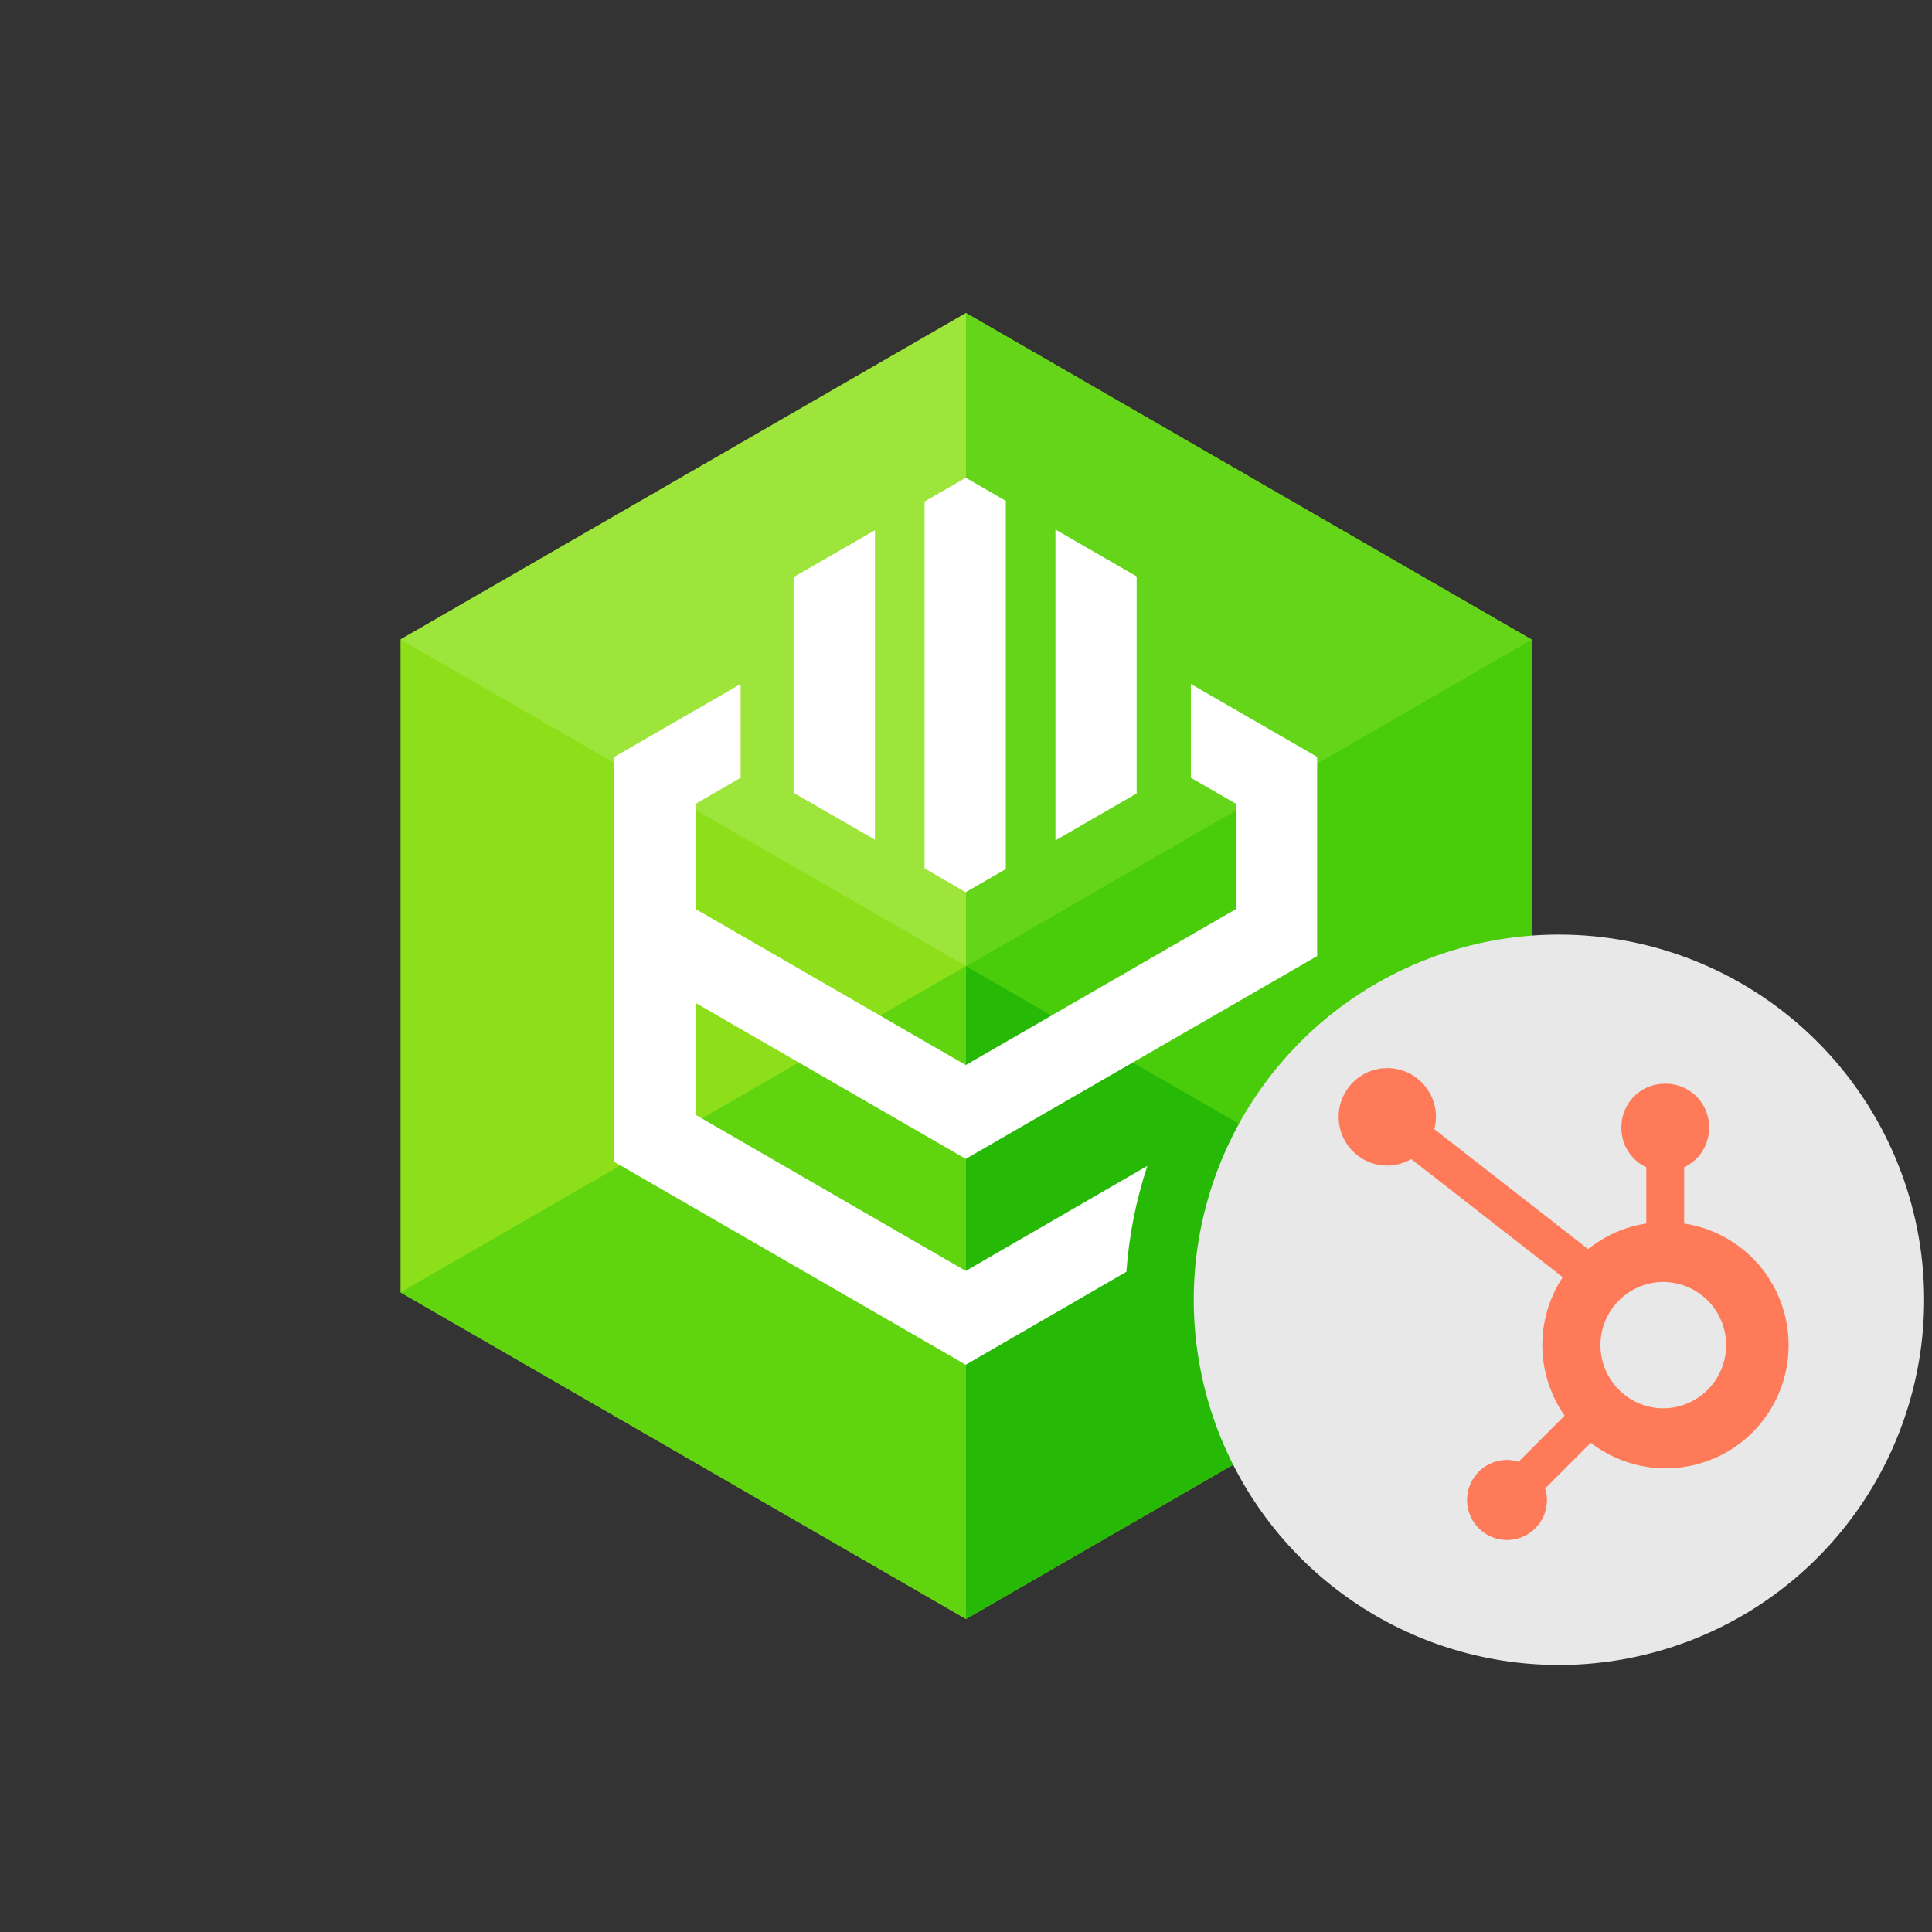
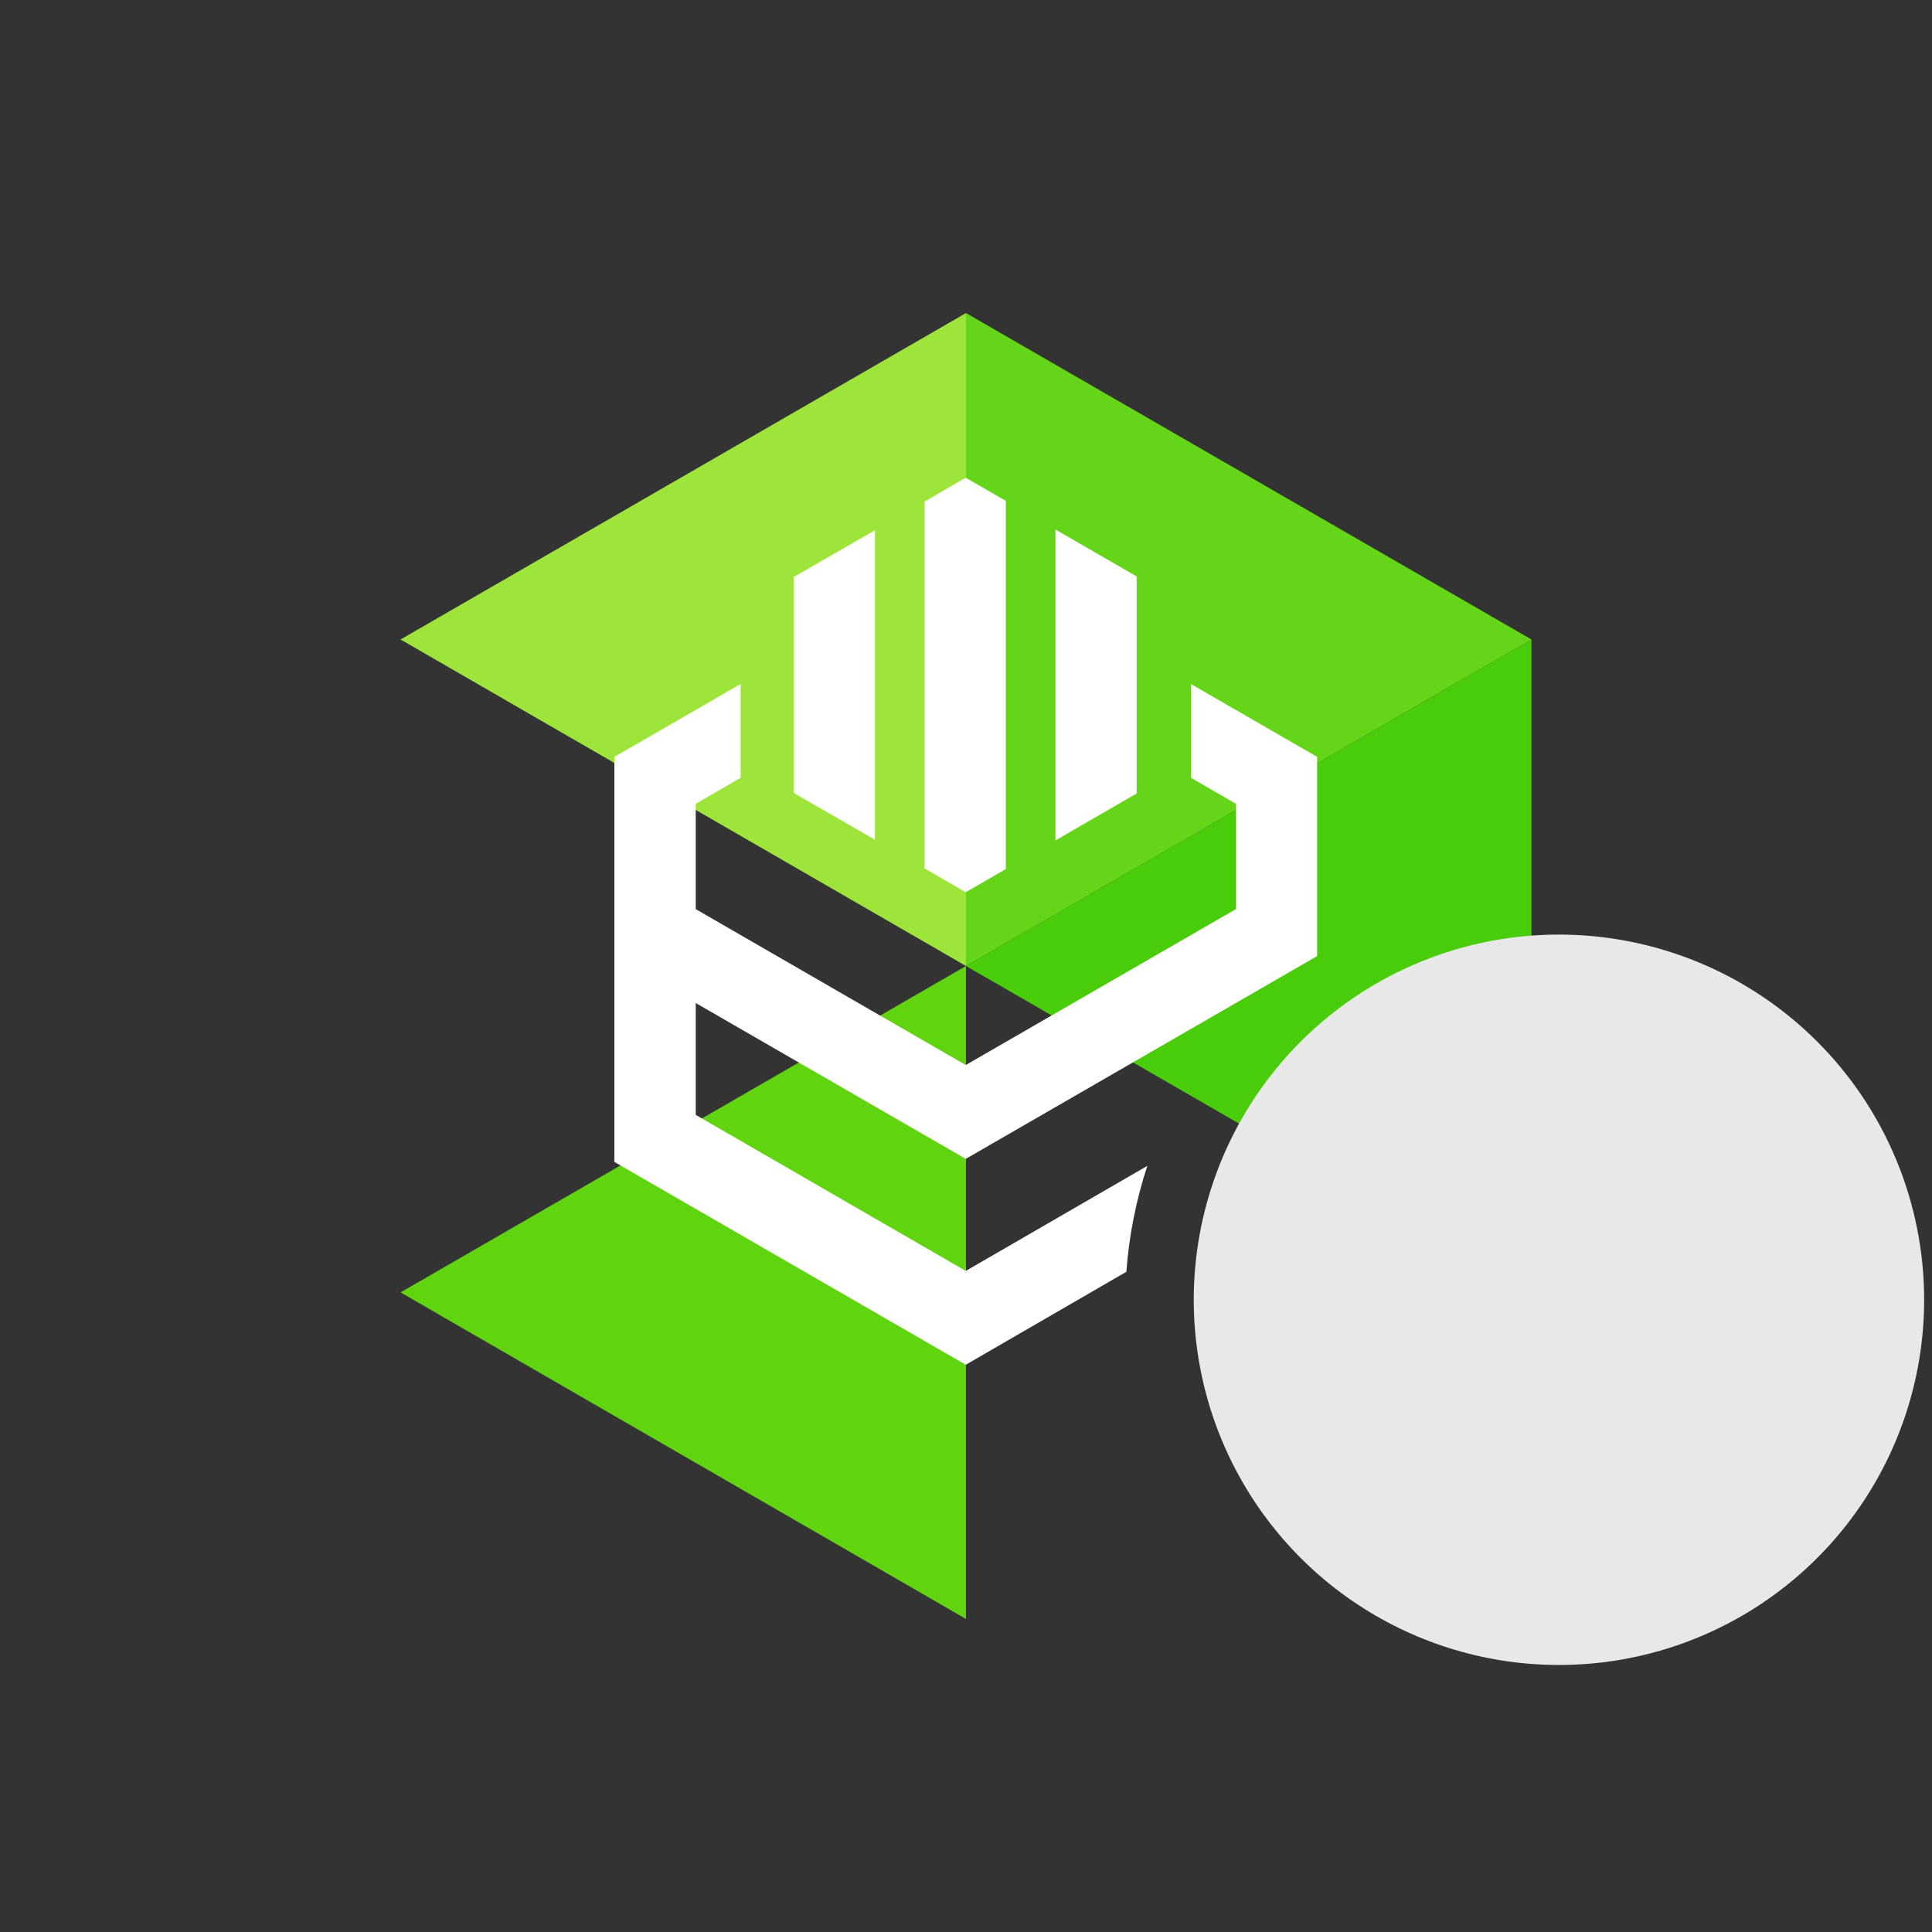
<svg xmlns="http://www.w3.org/2000/svg" viewBox="0 0 246 246" fill="none">
  <rect x="0" y="0" width="246" height="246" fill="#333333" stroke="none" />
-   <path d="M195 81.425V164.559L152.47 189.117L123 206.142L51 164.559V81.425L123 39.859L195 81.425Z" fill="#8DE019" />
  <path d="M123 39.859L51 81.425L123 123V39.859Z" fill="#9EE53B" />
  <path d="M123 123L51 164.559L123 206.142V123Z" fill="#5FD40F" />
  <path d="M195 81.425L152.47 105.982L123 123L195 164.559V81.425Z" fill="#49CD0A" />
  <path d="M123 39.859V123L152.47 105.982L195 81.425L123 39.859Z" fill="#64D518" />
-   <path d="M123 123V206.142L195 164.559L123 123Z" fill="#26BA06" />
  <path d="M151.633 87.093V99.033L157.366 102.343V115.758L122.969 135.609L88.587 115.758V102.343L94.305 99.033V87.093L78.226 96.373V147.945L122.969 173.774L143.419 161.936C143.753 157.348 144.65 152.818 146.09 148.449L122.969 161.826L88.587 141.958V127.714L122.969 147.558L167.71 121.736V96.373L151.633 87.093Z" fill="white" />
  <path d="M128.068 110.658V63.776L122.969 60.83L117.725 63.862V110.57L122.969 113.602L128.068 110.658Z" fill="white" />
  <path d="M101.048 100.952L111.408 106.921V67.511L101.048 73.48V100.952Z" fill="white" />
  <path d="M144.73 73.395L134.387 67.425V107.01L144.73 101.031V73.395Z" fill="white" />
  <path fill-rule="evenodd" clip-rule="evenodd" d="M245 165.503C244.999 174.699 242.272 183.689 237.162 191.336C232.053 198.982 224.79 204.942 216.294 208.461C207.797 211.98 198.448 212.901 189.428 211.106C180.408 209.312 172.123 204.884 165.62 198.381C159.117 191.878 154.688 183.593 152.894 174.573C151.099 165.553 152.02 156.204 155.539 147.707C159.058 139.211 165.017 131.948 172.663 126.838C180.31 121.729 189.3 119.001 198.496 119C204.603 119 210.65 120.202 216.293 122.539C221.935 124.876 227.061 128.301 231.38 132.62C235.698 136.938 239.124 142.064 241.46 147.707C243.797 153.349 245 159.396 245 165.503Z" fill="#E8E8E8" />
-   <path d="M214.443 155.784V148.629C215.387 148.187 216.186 147.486 216.748 146.606C217.309 145.727 217.61 144.706 217.615 143.663V143.498C217.615 140.455 215.152 137.988 212.114 137.988H211.95C210.491 137.988 209.091 138.569 208.06 139.602C207.028 140.635 206.448 142.037 206.448 143.498V143.663C206.453 144.706 206.754 145.727 207.315 146.606C207.877 147.486 208.676 148.187 209.62 148.629V155.784C206.907 156.201 204.352 157.327 202.213 159.051L182.621 143.766C182.761 143.261 182.834 142.742 182.842 142.22C182.844 140.992 182.483 139.791 181.804 138.769C181.124 137.746 180.158 136.949 179.026 136.477C177.894 136.005 176.648 135.88 175.445 136.117C174.242 136.355 173.137 136.944 172.268 137.811C171.4 138.678 170.808 139.783 170.567 140.987C170.326 142.191 170.447 143.44 170.914 144.575C171.382 145.71 172.175 146.681 173.193 147.365C174.212 148.049 175.41 148.414 176.636 148.416C177.708 148.411 178.761 148.124 179.688 147.584L198.98 162.621C197.247 165.244 196.343 168.329 196.386 171.473C196.428 174.618 197.416 177.677 199.219 180.251L193.352 186.131C192.877 185.979 192.383 185.898 191.885 185.891C190.879 185.892 189.895 186.192 189.059 186.752C188.223 187.313 187.571 188.109 187.186 189.04C186.801 189.972 186.701 190.997 186.897 191.985C187.094 192.974 187.579 193.882 188.29 194.595C189.002 195.307 189.908 195.793 190.895 195.99C191.882 196.187 192.905 196.086 193.835 195.701C194.765 195.315 195.56 194.662 196.12 193.825C196.679 192.987 196.979 192.002 196.979 190.994C196.973 190.495 196.892 190 196.74 189.525L202.545 183.708C204.438 185.168 206.64 186.174 208.981 186.65C211.322 187.126 213.741 187.059 216.052 186.454C218.364 185.849 220.506 184.722 222.315 183.159C224.125 181.597 225.553 179.64 226.49 177.439C227.428 175.238 227.85 172.852 227.725 170.462C227.6 168.073 226.93 165.744 225.767 163.653C224.604 161.563 222.979 159.767 221.016 158.403C219.053 157.039 216.805 156.144 214.443 155.784V155.784ZM212.037 179.318C210.964 179.348 209.896 179.162 208.896 178.771C207.896 178.38 206.985 177.792 206.216 177.043C205.446 176.293 204.835 175.397 204.417 174.406C204 173.416 203.785 172.352 203.785 171.277C203.785 170.202 204 169.138 204.417 168.148C204.835 167.157 205.446 166.261 206.216 165.511C206.985 164.762 207.896 164.174 208.896 163.783C209.896 163.393 210.964 163.207 212.037 163.236C214.116 163.309 216.086 164.187 217.531 165.686C218.977 167.185 219.785 169.187 219.786 171.271C219.788 173.355 218.981 175.358 217.537 176.858C216.093 178.359 214.124 179.239 212.045 179.314" fill="#FF7A59" />
</svg>